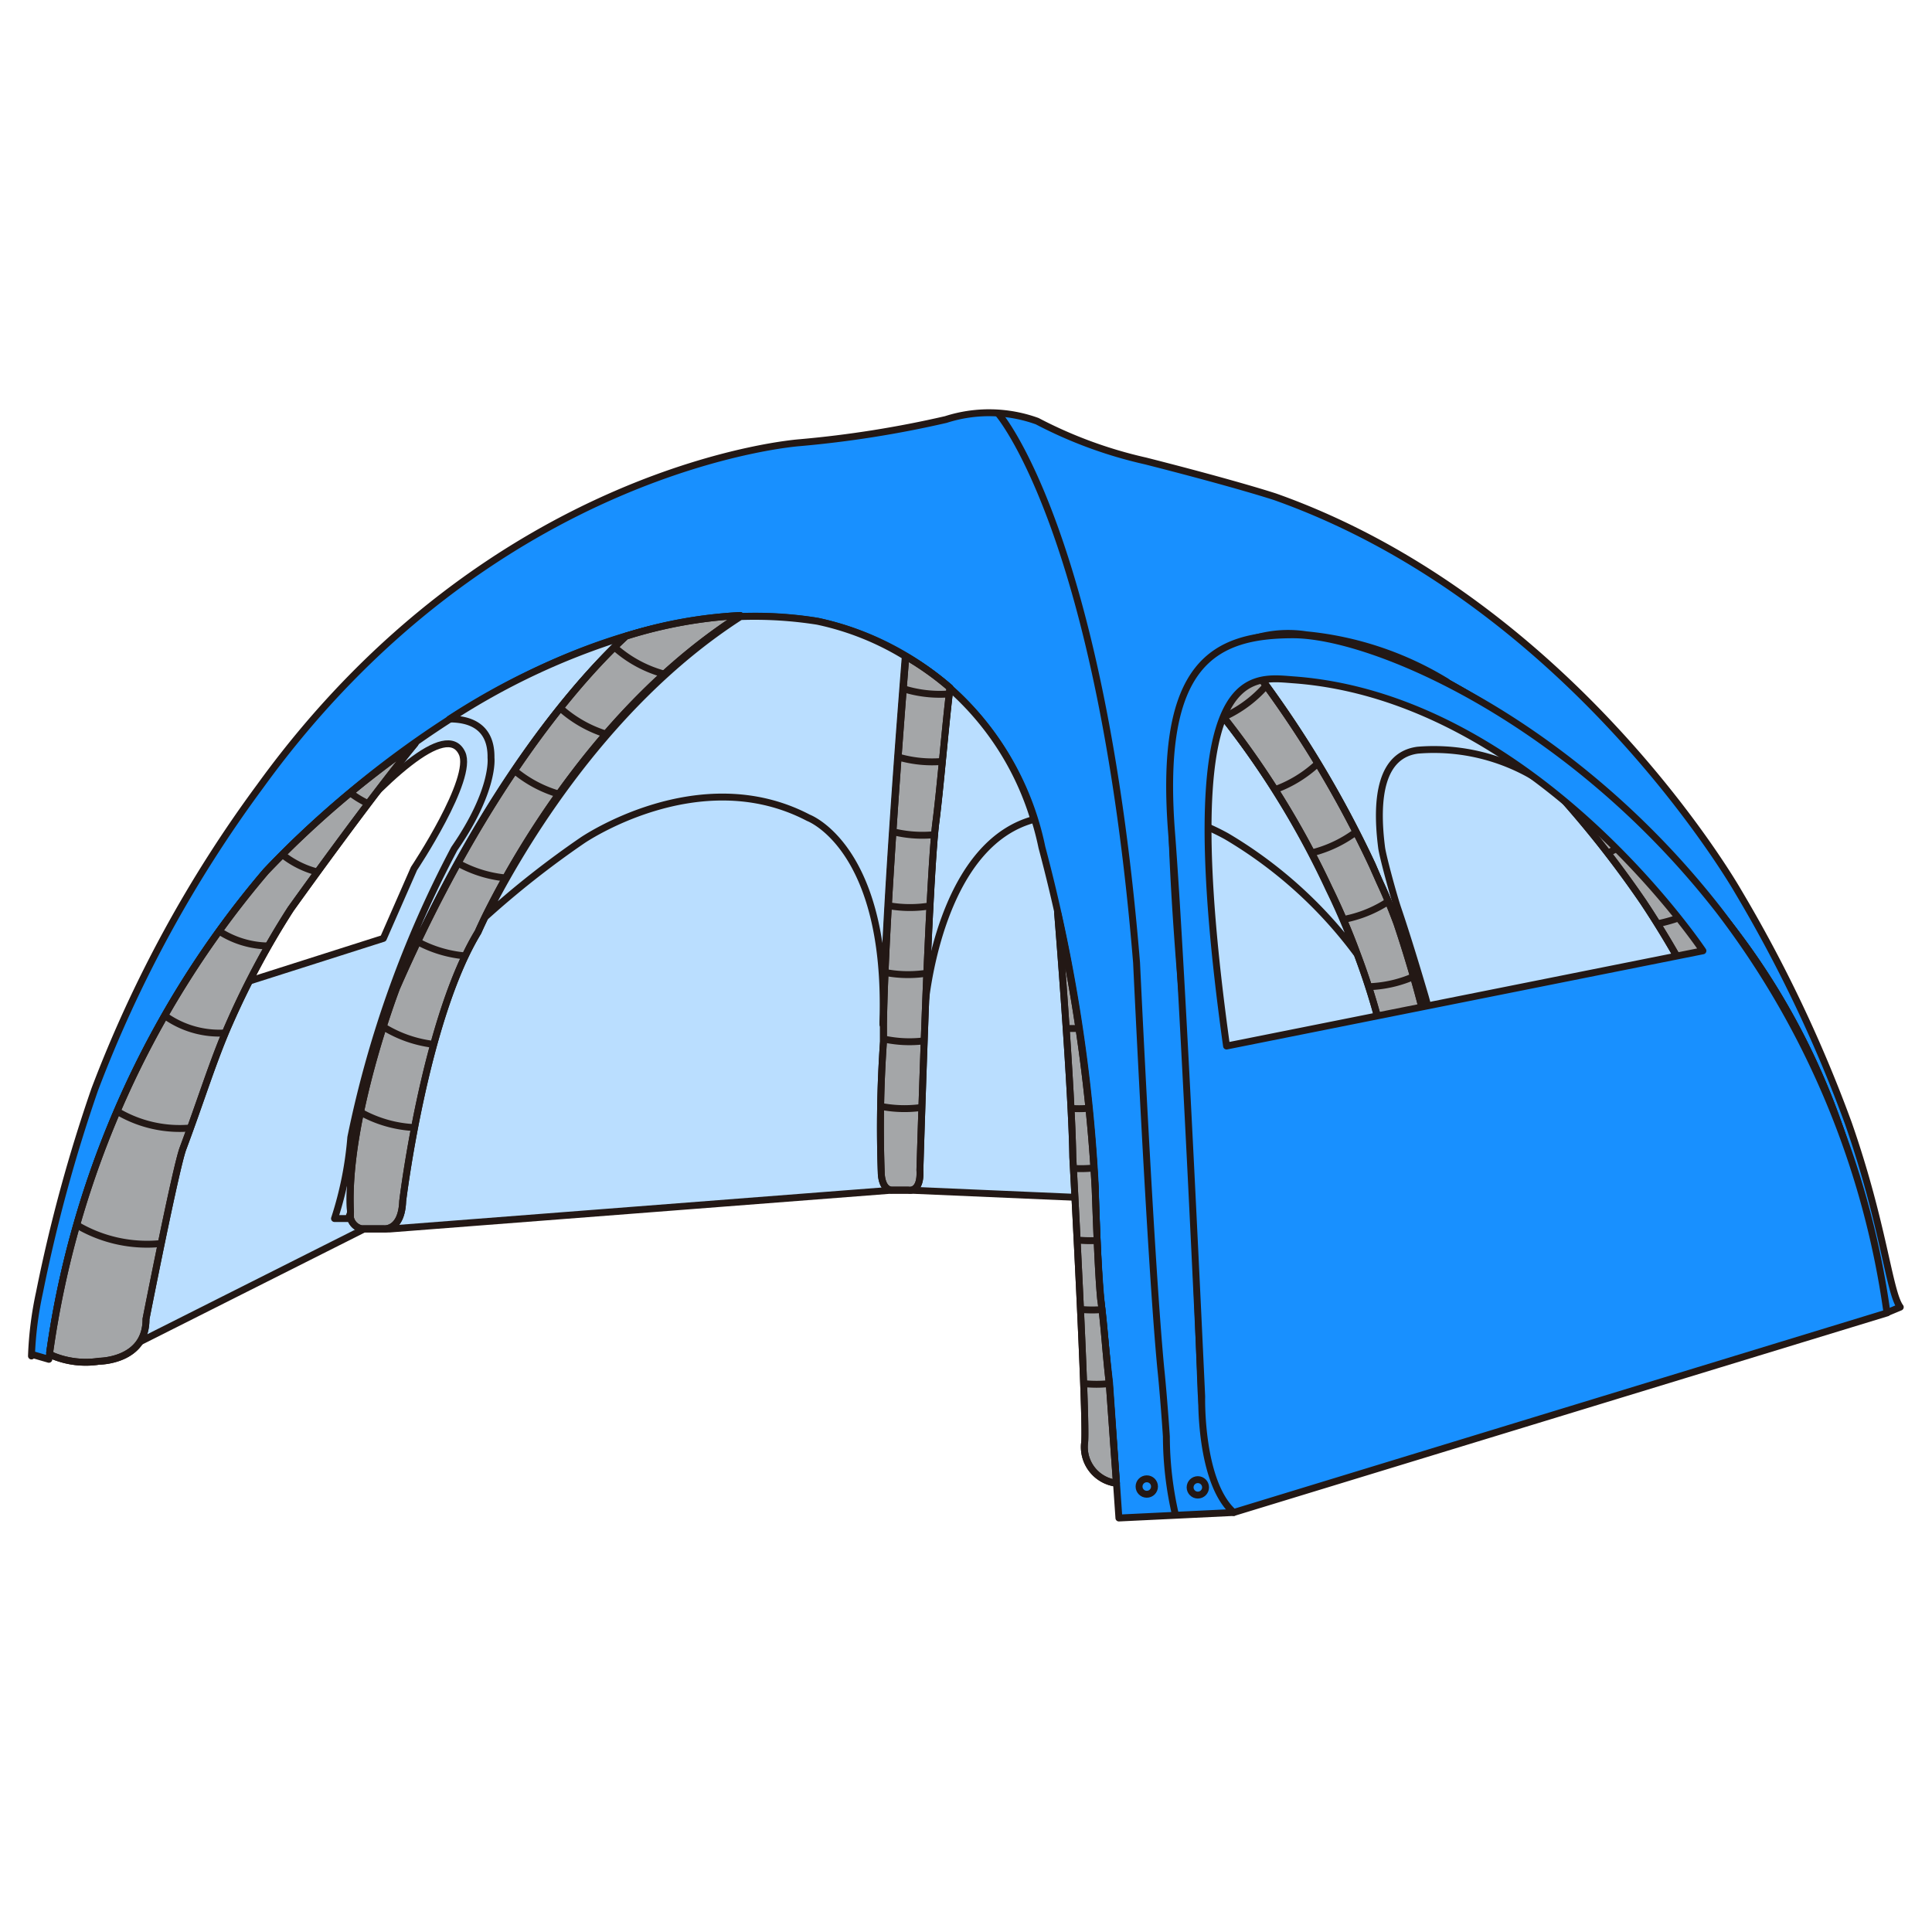
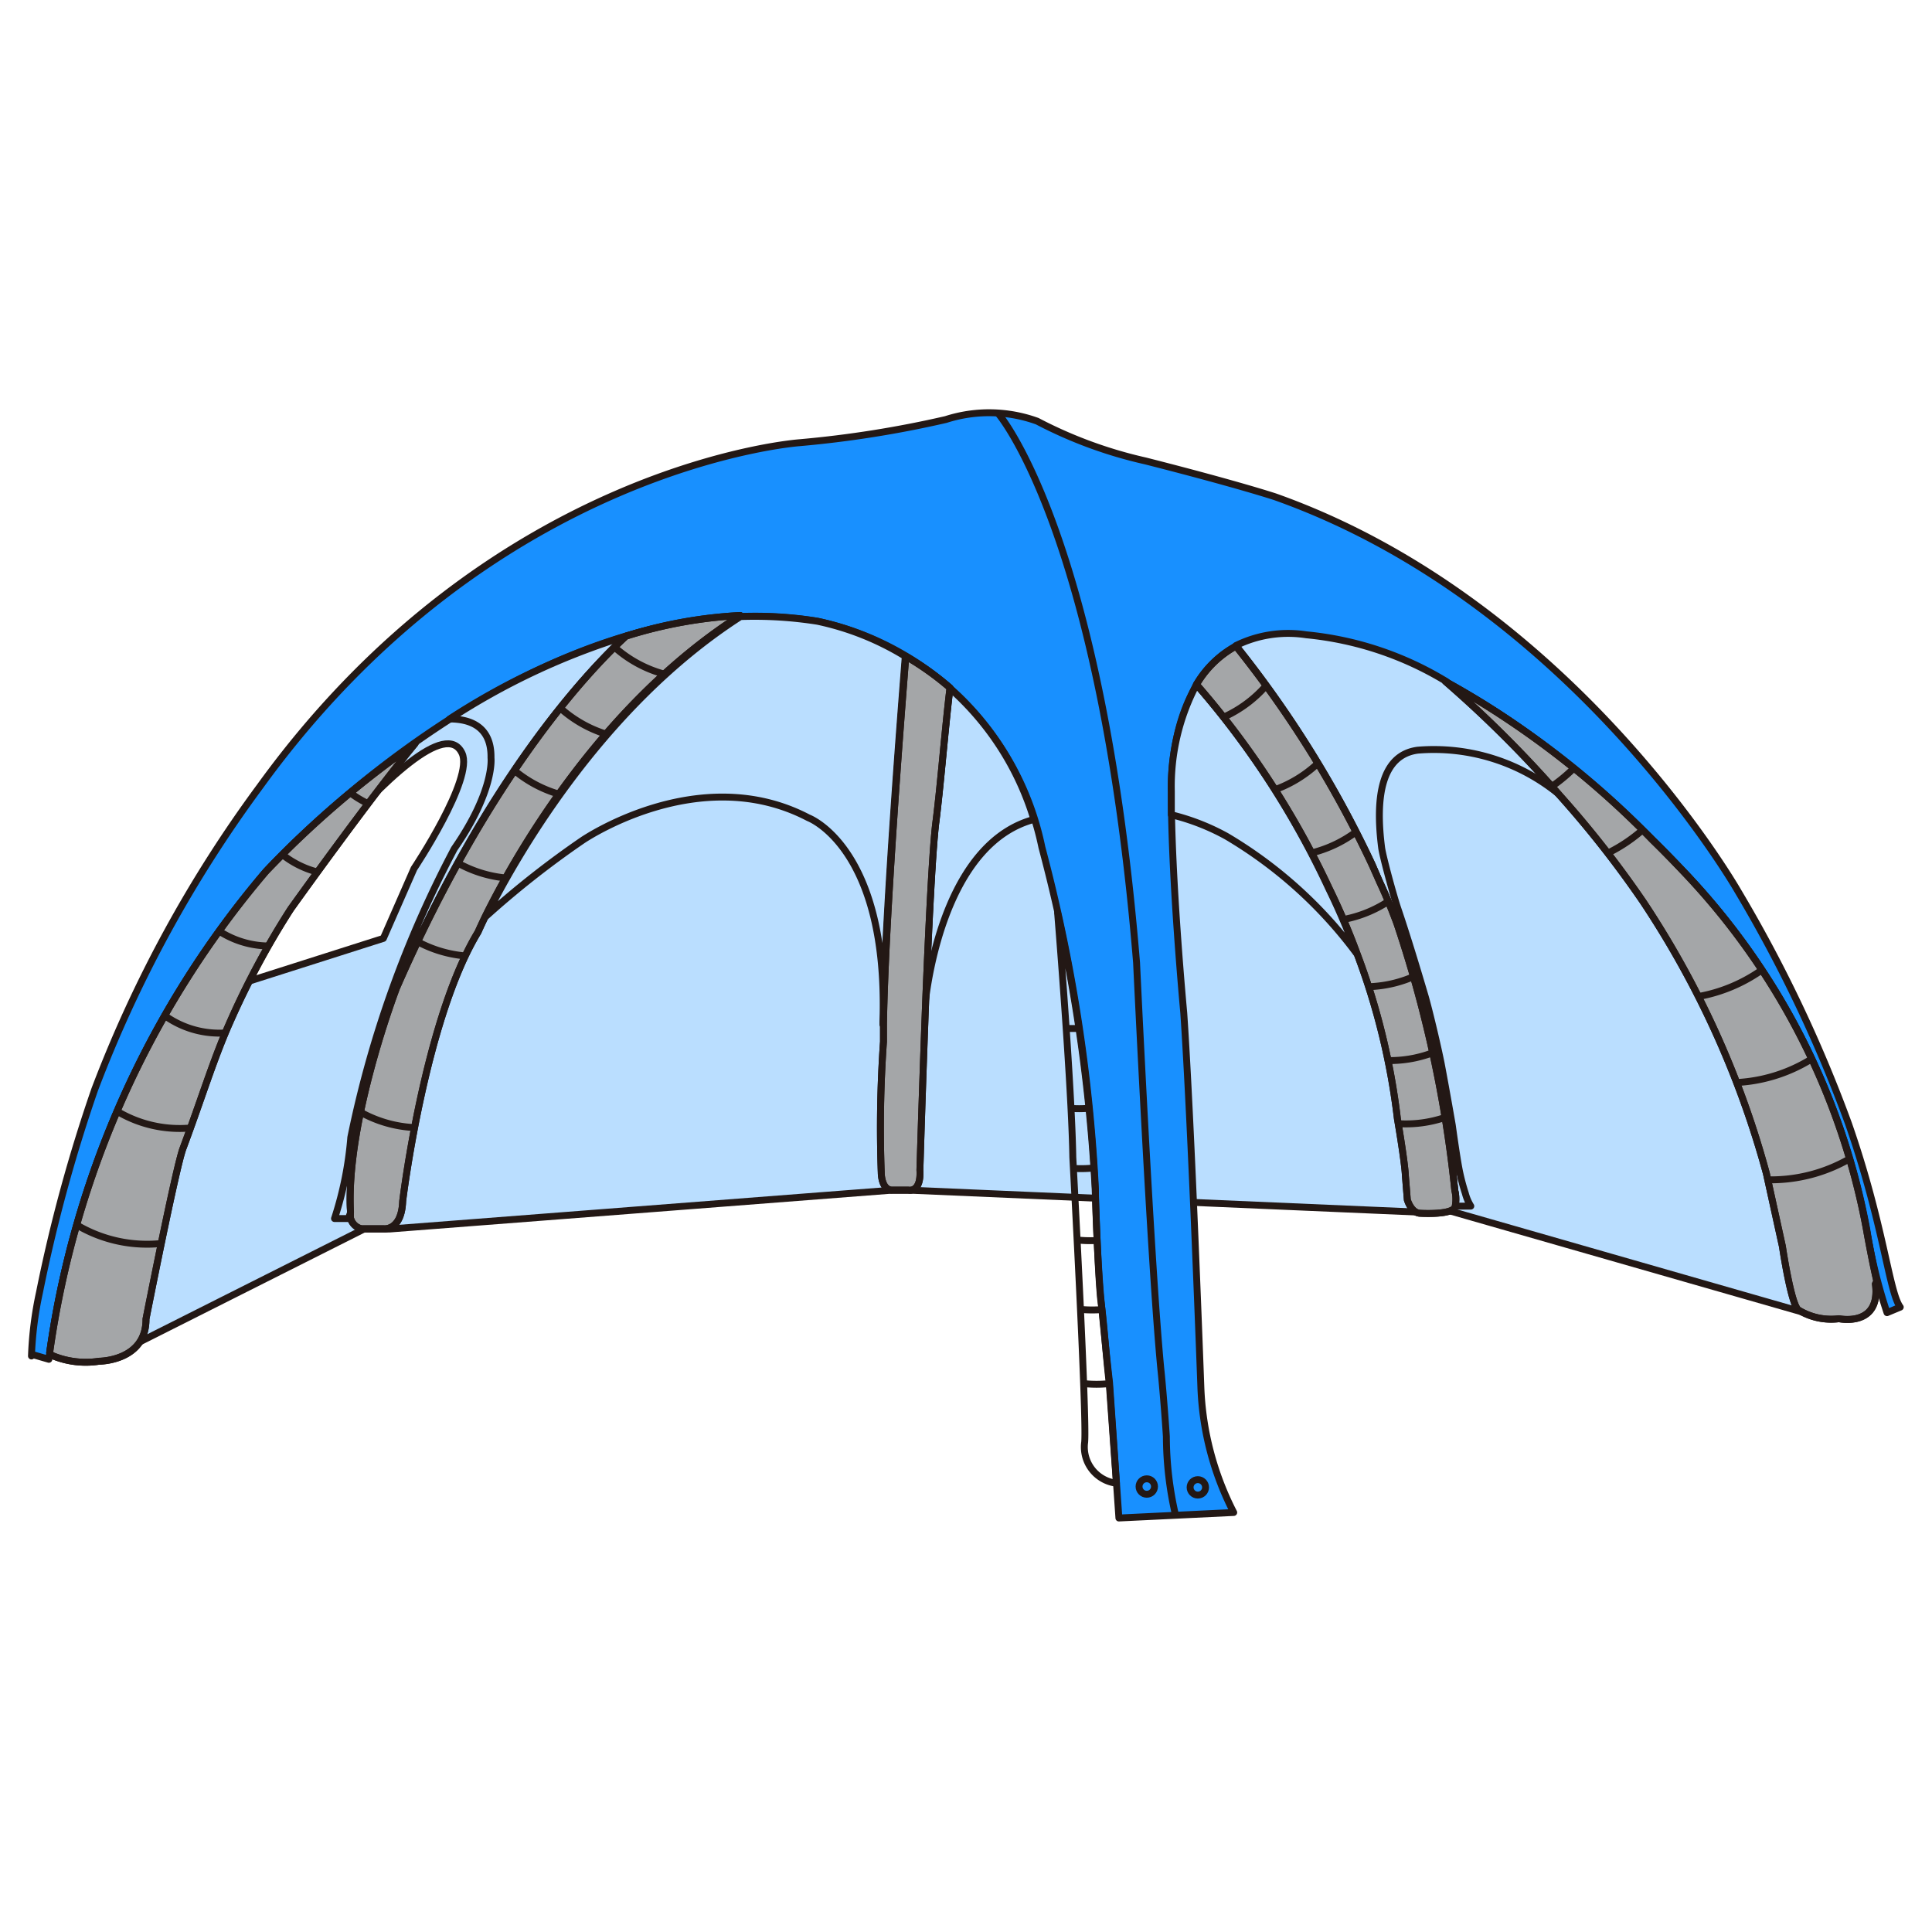
<svg xmlns="http://www.w3.org/2000/svg" id="图层_1" data-name="图层 1" viewBox="0 0 70 70">
  <defs>
    <style>.cls-1{fill:none;}.cls-1,.cls-2,.cls-3,.cls-4{stroke:#231815;stroke-linecap:round;stroke-linejoin:round;stroke-width:0.25px;}.cls-2{fill:#badeff;}.cls-3{fill:#1890ff;}.cls-4{fill:#a4a6a8;}.cls-5{clip-path:url(#clip-path);}.cls-6{clip-path:url(#clip-path-2);}.cls-7{clip-path:url(#clip-path-3);}.cls-8{clip-path:url(#clip-path-4);}.cls-9{clip-path:url(#clip-path-5);}.cls-10{clip-path:url(#clip-path-6);}</style>
    <clipPath id="clip-path">
      <path class="cls-1" d="M22.68,23.05c-1.48,1.36-5,5.18-8.31,12.74,0,0-1.85,4.82-1.67,8.12a1.62,1.62,0,0,0,0,.22.52.52,0,0,0,.4.39h.81s.64.08.68-1c0,0,.79-6.56,2.73-9.75,0,0,.1-.23.29-.62.93-1.87,4-7.52,9.21-10.85A16.55,16.55,0,0,0,22.68,23.05Z" />
    </clipPath>
    <clipPath id="clip-path-2">
-       <path class="cls-1" d="M32.82,23.78c-.16,2-.75,9.51-.81,13.34,0,.22,0,.43,0,.62a44.48,44.48,0,0,0-.08,4.76s0,.65.43.62h.55s.47.11.42-.73c0,0,.09-3,.21-6.14.11-2.73.25-5.55.37-6.47.17-1.33.33-3.38.51-4.86A10.38,10.38,0,0,0,32.82,23.78Z" />
-     </clipPath>
+       </clipPath>
    <clipPath id="clip-path-3">
      <path class="cls-1" d="M39.88,47.08c-.1-1-.17-3.24-.2-4a61.58,61.58,0,0,0-1.36-10c.2,2.49.52,6.86.55,8.85,0,0,.51,9.39.43,10.32a1.32,1.32,0,0,0,1.15,1.49l-.26-3.62C40.06,49,40,47.9,39.88,47.08Z" />
    </clipPath>
    <clipPath id="clip-path-4">
      <path class="cls-1" d="M68,46.42c-.2-.87-.38-1.9-.38-1.9A25.53,25.53,0,0,0,61,31.58c-.38-.4-.75-.78-1.12-1.14a32.33,32.33,0,0,0-7.51-5.75,42.06,42.06,0,0,1,4.17,4.16,37.34,37.34,0,0,1,3,3.83A33.69,33.69,0,0,1,64,42.52l.58,2.64s.32,2.17.59,2.31a2.27,2.27,0,0,0,1.46.31s1.52.32,1.32-1.26Z" />
    </clipPath>
    <clipPath id="clip-path-5">
      <path class="cls-1" d="M9.63,31.58A34.23,34.23,0,0,0,1.8,49l.06.1a3.15,3.15,0,0,0,1.73.22s1.71,0,1.7-1.53c0,0,1.08-5.49,1.34-6.18.67-1.79,1.1-3.22,1.69-4.55a29.81,29.81,0,0,1,2.21-4.12s2.82-3.95,4.51-6A35.45,35.45,0,0,0,9.63,31.58Z" />
    </clipPath>
    <clipPath id="clip-path-6">
      <path class="cls-1" d="M52.71,43.13a44.7,44.7,0,0,0-2.1-9.68c-.19-.51-.39-1-.61-1.47l-.28-.63a39.42,39.42,0,0,0-4.94-7.94,3.75,3.75,0,0,0-1.43,1.39,31.56,31.56,0,0,1,4.81,7.39,25,25,0,0,1,1,2.34,25.31,25.31,0,0,1,1.47,6s.27,1.57.29,2.07l.07.87s.14.49.48.49c0,0,1.15.07,1.25-.23v0A1.33,1.33,0,0,0,52.71,43.13Z" />
    </clipPath>
  </defs>
  <path class="cls-2" d="M51.52,24.69C41,22.06,20.06,22.06,20.06,22.06S12.11,26.35,9.12,32.17,3.79,49.26,3.79,49.26l9.4-4.73h.92l18.24-1.41h.55l18.55.8,1-.07,13,3.73L66.86,47S62.06,27.32,51.52,24.69ZM15,31.47,13.89,34,7.61,36s8-11.12,9.13-8.71C17.18,28.2,15,31.47,15,31.47Z" />
  <path class="cls-3" d="M1.15,49.07l.62.18A34.17,34.17,0,0,1,9.63,31.58s9.7-10.78,20-9.07a10.55,10.55,0,0,1,8.12,8.19,59.77,59.77,0,0,1,1.94,12.39c0,.75.1,2.94.2,4,.08.82.18,1.87.31,3L40.54,55l4.16-.2a10.78,10.78,0,0,1-1.19-4.53s-.35-9.65-.62-13.57c0,0-.46-4.92-.45-8,0,0-.27-6.23,4.89-5.64,0,0,5.55-.07,13.71,8.56a25.53,25.53,0,0,1,6.6,12.94,18.54,18.54,0,0,0,.73,3l.48-.2c-.41-.55-.6-3-1.88-6.66a50,50,0,0,0-4-8.41S57,21.83,46.2,18c0,0-1.32-.44-4.7-1.3a16,16,0,0,1-3.92-1.44,5.12,5.12,0,0,0-3.31-.06,38.69,38.69,0,0,1-5.3.84s-11.1.78-19.54,12.44a45.76,45.76,0,0,0-6,11,56.53,56.53,0,0,0-2,7.35,13,13,0,0,0-.29,2.3" />
  <path class="cls-2" d="M29.62,22.51a14.63,14.63,0,0,0-2.79-.17c-5.18,3.33-8.28,9-9.21,10.85a33.45,33.45,0,0,1,3.48-2.74s4.22-2.9,8.19-.82c0,0,2.9,1.07,2.7,7.38l0,.11c.06-3.83.65-11.29.81-13.34A10.05,10.05,0,0,0,29.62,22.51Z" />
  <path class="cls-2" d="M43.35,24.8a7.91,7.91,0,0,0-.91,3.86c0,.27,0,.56,0,.86a8.12,8.12,0,0,1,2,.78,16,16,0,0,1,4.7,4.23,25,25,0,0,0-1-2.34A31.56,31.56,0,0,0,43.35,24.8Z" />
  <path class="cls-2" d="M34.41,24.93c-.18,1.48-.34,3.53-.51,4.86-.12.92-.26,3.74-.37,6.47.16-1.32.92-5.76,3.93-6.57A10.34,10.34,0,0,0,34.41,24.93Z" />
  <path class="cls-2" d="M14.37,35.79c3.27-7.56,6.83-11.38,8.31-12.74a25.25,25.25,0,0,0-6.39,3c.74,0,1.52.27,1.5,1.41,0,0,.14,1.17-1.33,3.29a39,39,0,0,0-3.75,10.46,12.72,12.72,0,0,1-.59,2.94l.5,0,.08-.21C12.52,40.61,14.37,35.79,14.37,35.79Z" />
  <path class="cls-2" d="M52.85,42.28c-.07-.39-.16-1-.23-1.51,0,0-.2-1.16-.4-2.22-.12-.61-.42-1.88-.58-2.44-.25-.85-.64-2.15-1-3.21-.14-.41-.53-1.83-.58-2.18-.24-1.86,0-3.37,1.31-3.54a7.14,7.14,0,0,1,5.2,1.67,42.06,42.06,0,0,0-4.17-4.16A11.94,11.94,0,0,0,47.33,23a4.29,4.29,0,0,0-2.55.39,39.42,39.42,0,0,1,4.94,7.94L50,32c.22.46.42,1,.61,1.47a44.7,44.7,0,0,1,2.1,9.68,1.33,1.33,0,0,1,0,.55l.58,0a1.69,1.69,0,0,1-.2-.47A7.39,7.39,0,0,1,52.85,42.28Z" />
  <path class="cls-4" d="M22.68,23.05c-1.48,1.36-5,5.18-8.31,12.74,0,0-1.85,4.82-1.67,8.12a1.62,1.62,0,0,0,0,.22.52.52,0,0,0,.4.39h.81s.64.08.68-1c0,0,.79-6.56,2.73-9.75,0,0,.1-.23.29-.62.93-1.87,4-7.52,9.21-10.85A16.55,16.55,0,0,0,22.68,23.05Z" />
  <path class="cls-4" d="M32.82,23.78c-.16,2-.75,9.51-.81,13.34,0,.22,0,.43,0,.62a44.48,44.48,0,0,0-.08,4.76s0,.65.43.62h.55s.47.11.42-.73c0,0,.09-3,.21-6.14.11-2.73.25-5.55.37-6.47.17-1.33.33-3.38.51-4.86A10.38,10.38,0,0,0,32.82,23.78Z" />
-   <path class="cls-4" d="M39.88,47.08c-.1-1-.17-3.24-.2-4a61.58,61.58,0,0,0-1.36-10c.2,2.49.52,6.86.55,8.85,0,0,.51,9.39.43,10.32a1.32,1.32,0,0,0,1.15,1.49l-.26-3.62C40.06,49,40,47.9,39.88,47.08Z" />
  <path class="cls-4" d="M52.71,43.13a44.7,44.7,0,0,0-2.1-9.68c-.19-.51-.39-1-.61-1.47l-.28-.63a39.42,39.42,0,0,0-4.94-7.94,3.75,3.75,0,0,0-1.43,1.39,31.56,31.56,0,0,1,4.81,7.39,25,25,0,0,1,1,2.34,25.31,25.31,0,0,1,1.47,6s.27,1.57.29,2.07l.07.87s.14.49.48.49c0,0,1.15.07,1.25-.23v0A1.33,1.33,0,0,0,52.71,43.13Z" />
  <path class="cls-4" d="M68,46.42c-.2-.87-.38-1.9-.38-1.9A25.53,25.53,0,0,0,61,31.58c-.38-.4-.75-.78-1.12-1.14a32.33,32.33,0,0,0-7.51-5.75,42.06,42.06,0,0,1,4.17,4.16,37.34,37.34,0,0,1,3,3.83A33.69,33.69,0,0,1,64,42.52l.58,2.64s.32,2.17.59,2.31a2.27,2.27,0,0,0,1.46.31s1.52.32,1.32-1.26Z" />
  <path class="cls-4" d="M9.63,31.58A34.23,34.23,0,0,0,1.8,49l.06.1a3.15,3.15,0,0,0,1.73.22s1.71,0,1.7-1.53c0,0,1.08-5.49,1.34-6.18.67-1.79,1.1-3.22,1.69-4.55a29.81,29.81,0,0,1,2.21-4.12s2.82-3.95,4.51-6A35.45,35.45,0,0,0,9.63,31.58Z" />
  <ellipse class="cls-1" cx="41.55" cy="53.86" rx="0.28" ry="0.28" />
  <ellipse class="cls-1" cx="43.4" cy="53.89" rx="0.28" ry="0.28" />
  <path class="cls-1" d="M36.18,15s3.72,4.3,5,19.88c0,0,.51,10.9.88,14.73.05.45.15,1.66.2,2.44a12.73,12.73,0,0,0,.33,2.84" />
  <g class="cls-5">
-     <path class="cls-1" d="M13.42,36.87a4.46,4.46,0,0,0,2.84,1" />
    <path class="cls-1" d="M12.42,39.86a4.46,4.46,0,0,0,2.84,1" />
    <path class="cls-1" d="M14.49,33.7a4.46,4.46,0,0,0,2.84.95" />
    <path class="cls-1" d="M16,30.88a4.46,4.46,0,0,0,2.84.95" />
    <path class="cls-1" d="M18.14,27.43a4.48,4.48,0,0,0,2.62,1.46" />
    <path class="cls-1" d="M19.93,25.28a4.49,4.49,0,0,0,2.62,1.46" />
    <path class="cls-1" d="M21.89,23.07a4.45,4.45,0,0,0,2.62,1.45" />
  </g>
  <path class="cls-1" d="M22.68,23.05c-1.48,1.36-5,5.18-8.31,12.74,0,0-1.85,4.82-1.67,8.12a1.62,1.62,0,0,0,0,.22.52.52,0,0,0,.4.39h.81s.64.08.68-1c0,0,.79-6.56,2.73-9.75,0,0,.1-.23.29-.62.93-1.87,4-7.52,9.21-10.85A16.55,16.55,0,0,0,22.68,23.05Z" />
  <g class="cls-6">
    <path class="cls-1" d="M31.27,39.91a4.49,4.49,0,0,0,3,0" />
    <path class="cls-1" d="M31.45,37.48a4.39,4.39,0,0,0,3,0" />
    <path class="cls-1" d="M31.4,35.05a4.42,4.42,0,0,0,3,0" />
    <path class="cls-1" d="M31.47,32.62a4.42,4.42,0,0,0,3,0" />
    <path class="cls-1" d="M31.53,29.84a4.41,4.41,0,0,0,3,.28" />
    <path class="cls-1" d="M31.89,27.18a4.4,4.4,0,0,0,3,.28" />
    <path class="cls-1" d="M32.18,24.74a4.43,4.43,0,0,0,3,.27" />
  </g>
  <path class="cls-1" d="M32.82,23.78c-.16,2-.75,9.51-.81,13.34,0,.22,0,.43,0,.62a44.48,44.48,0,0,0-.08,4.76s0,.65.43.62h.55s.47.11.42-.73c0,0,.09-3,.21-6.14.11-2.73.25-5.55.37-6.47.17-1.33.33-3.38.51-4.86A10.38,10.38,0,0,0,32.82,23.78Z" />
  <g class="cls-7">
    <path class="cls-1" d="M38.23,49.89a4.38,4.38,0,0,0,3,0" />
    <path class="cls-1" d="M38.07,47.2a4.42,4.42,0,0,0,3,0" />
    <path class="cls-1" d="M38,44.69a4.42,4.42,0,0,0,3,0" />
    <path class="cls-1" d="M37.67,42.08a4.42,4.42,0,0,0,3,0" />
    <path class="cls-1" d="M37.6,39.91a4.46,4.46,0,0,0,3,0" />
    <path class="cls-1" d="M37.35,37a4.38,4.38,0,0,0,3,0" />
  </g>
  <path class="cls-1" d="M39.88,47.08c-.1-1-.17-3.24-.2-4a61.58,61.58,0,0,0-1.36-10c.2,2.49.52,6.86.55,8.85,0,0,.51,9.39.43,10.32a1.32,1.32,0,0,0,1.15,1.49l-.26-3.62C40.06,49,40,47.9,39.88,47.08Z" />
  <g class="cls-8">
    <path class="cls-1" d="M63.87,42.74a5.72,5.72,0,0,0,3.32-.86" />
    <path class="cls-1" d="M62.57,39.23a5.72,5.72,0,0,0,3.28-1" />
    <path class="cls-1" d="M61.07,36.17a5.75,5.75,0,0,0,3.17-1.34" />
-     <path class="cls-1" d="M59.45,33.56a5.78,5.78,0,0,0,3.17-1.33" />
    <path class="cls-1" d="M57.3,31.28a5.8,5.8,0,0,0,2.88-1.9" />
    <path class="cls-1" d="M55.33,29a5.79,5.79,0,0,0,2.58-2.3" />
  </g>
  <path class="cls-1" d="M68,46.42c-.2-.87-.38-1.9-.38-1.9A25.53,25.53,0,0,0,61,31.58c-.38-.4-.75-.78-1.12-1.14a32.33,32.33,0,0,0-7.51-5.75,42.06,42.06,0,0,1,4.17,4.16,37.34,37.34,0,0,1,3,3.83A33.69,33.69,0,0,1,64,42.52l.58,2.64s.32,2.17.59,2.31a2.27,2.27,0,0,0,1.46.31s1.52.32,1.32-1.26Z" />
  <g class="cls-9">
    <path class="cls-1" d="M2.76,44.37a5,5,0,0,0,3.12.68" />
    <path class="cls-1" d="M4.11,40.18A4.43,4.43,0,0,0,7,40.86" />
    <path class="cls-1" d="M12.7,40.24a4.37,4.37,0,0,0,3,.41" />
    <path class="cls-1" d="M5.62,36.51a3.4,3.4,0,0,0,2.72.9" />
    <path class="cls-1" d="M7.45,33.35a3.36,3.36,0,0,0,2.72.9" />
    <path class="cls-1" d="M9.68,30.41a3.4,3.4,0,0,0,2.57,1.29" />
    <path class="cls-1" d="M11.92,27.89a3.41,3.41,0,0,0,2.45,1.52" />
  </g>
  <path class="cls-1" d="M9.63,31.58A34.23,34.23,0,0,0,1.8,49l.06.1a3.15,3.15,0,0,0,1.73.22s1.71,0,1.7-1.53c0,0,1.08-5.49,1.34-6.18.67-1.79,1.1-3.22,1.69-4.55a29.81,29.81,0,0,1,2.21-4.12s2.82-3.95,4.51-6A35.45,35.45,0,0,0,9.63,31.58Z" />
  <g class="cls-10">
    <path class="cls-1" d="M50,40.62a4.41,4.41,0,0,0,3-.41" />
    <path class="cls-1" d="M49.72,38.38a4.39,4.39,0,0,0,2.93-.6" />
    <path class="cls-1" d="M49,35.73A4.44,4.44,0,0,0,51.92,35" />
    <path class="cls-1" d="M48.17,33.38a4.47,4.47,0,0,0,2.74-1.2" />
    <path class="cls-1" d="M47,31a4.51,4.51,0,0,0,2.68-1.34" />
    <path class="cls-1" d="M45.57,28.79a4.54,4.54,0,0,0,2.57-1.55" />
    <path class="cls-1" d="M43.91,26.15a4.5,4.5,0,0,0,2.37-1.85" />
  </g>
  <path class="cls-1" d="M52.71,43.13a44.7,44.7,0,0,0-2.1-9.68c-.19-.51-.39-1-.61-1.47l-.28-.63a39.42,39.42,0,0,0-4.94-7.94,3.75,3.75,0,0,0-1.43,1.39,31.56,31.56,0,0,1,4.81,7.39,25,25,0,0,1,1,2.34,25.31,25.31,0,0,1,1.47,6s.27,1.57.29,2.07l.07.87s.14.49.48.49c0,0,1.15.07,1.25-.23v0A1.33,1.33,0,0,0,52.71,43.13Z" />
-   <path class="cls-3" d="M62.29,33c-5.38-6.92-12.55-10-15.44-10S42,24.05,42.44,30.06c.39,4.95,1.1,20.54,1.1,20.54s-.08,3.1,1.16,4.2l23.67-7.23A31,31,0,0,0,62.29,33Zm-17.85,4.9c-1.94-13.91.79-13.39,2.4-13.27,8.73.62,14.86,9.82,14.86,9.82Z" />
</svg>